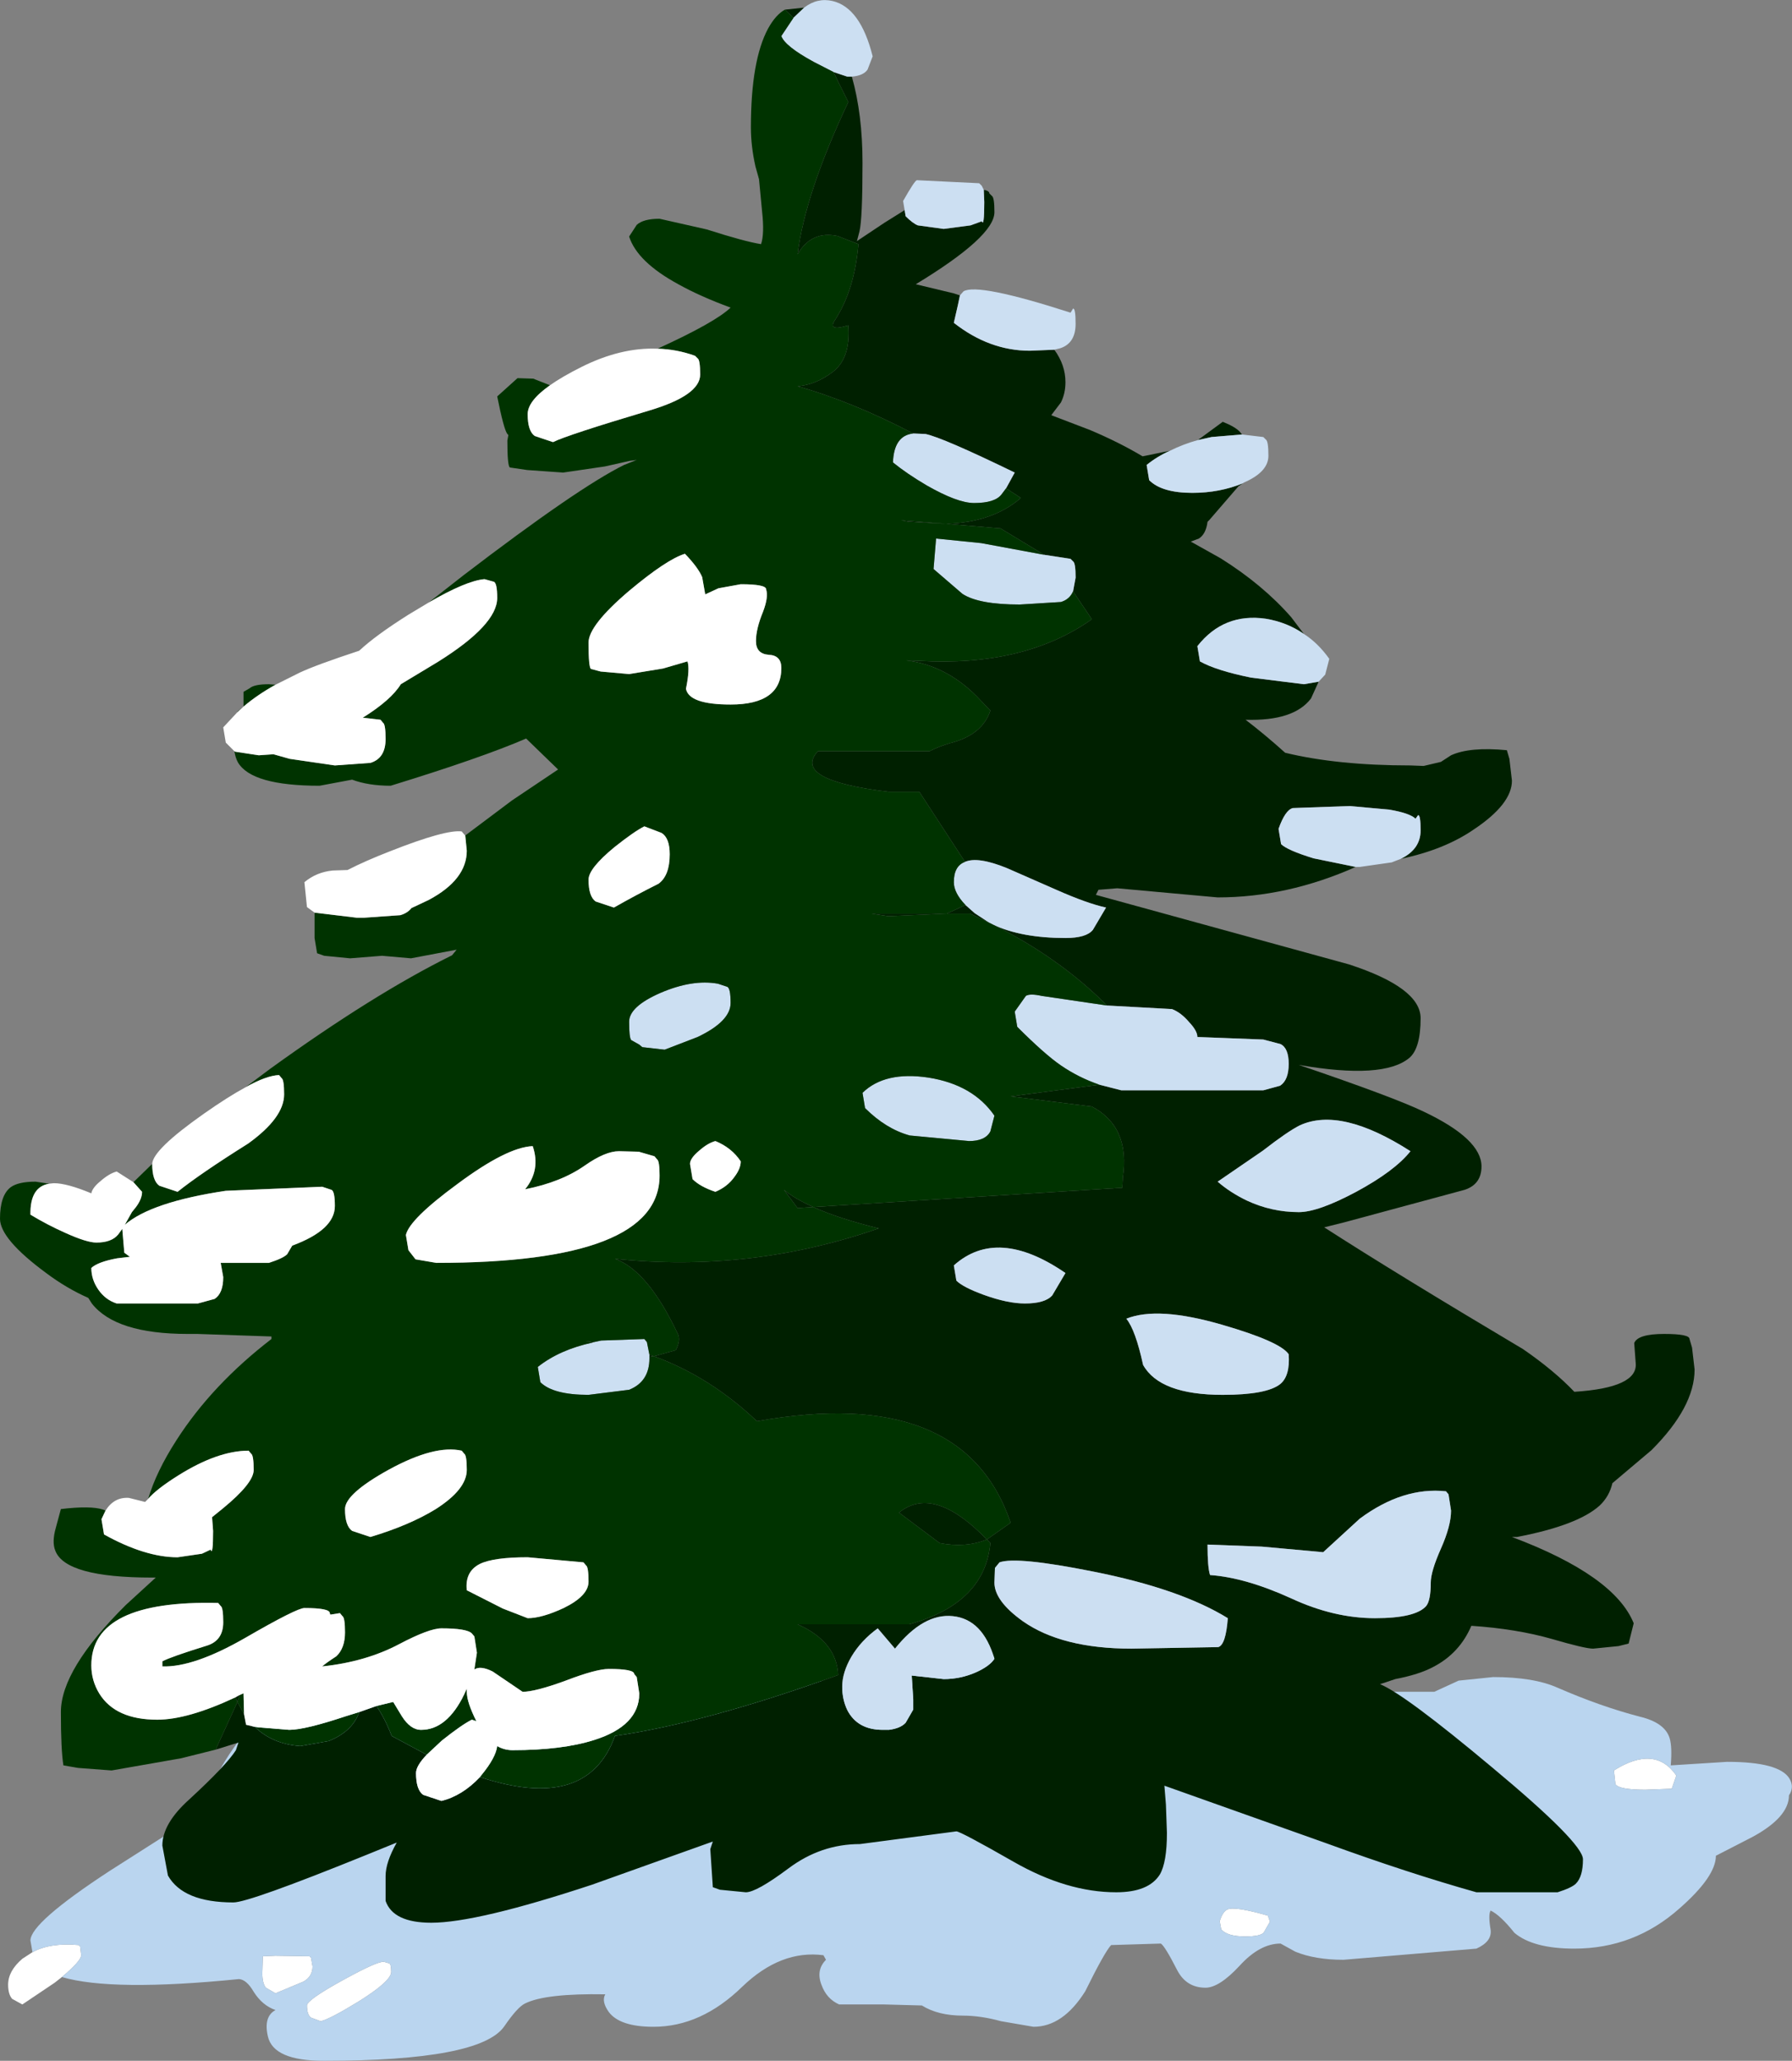
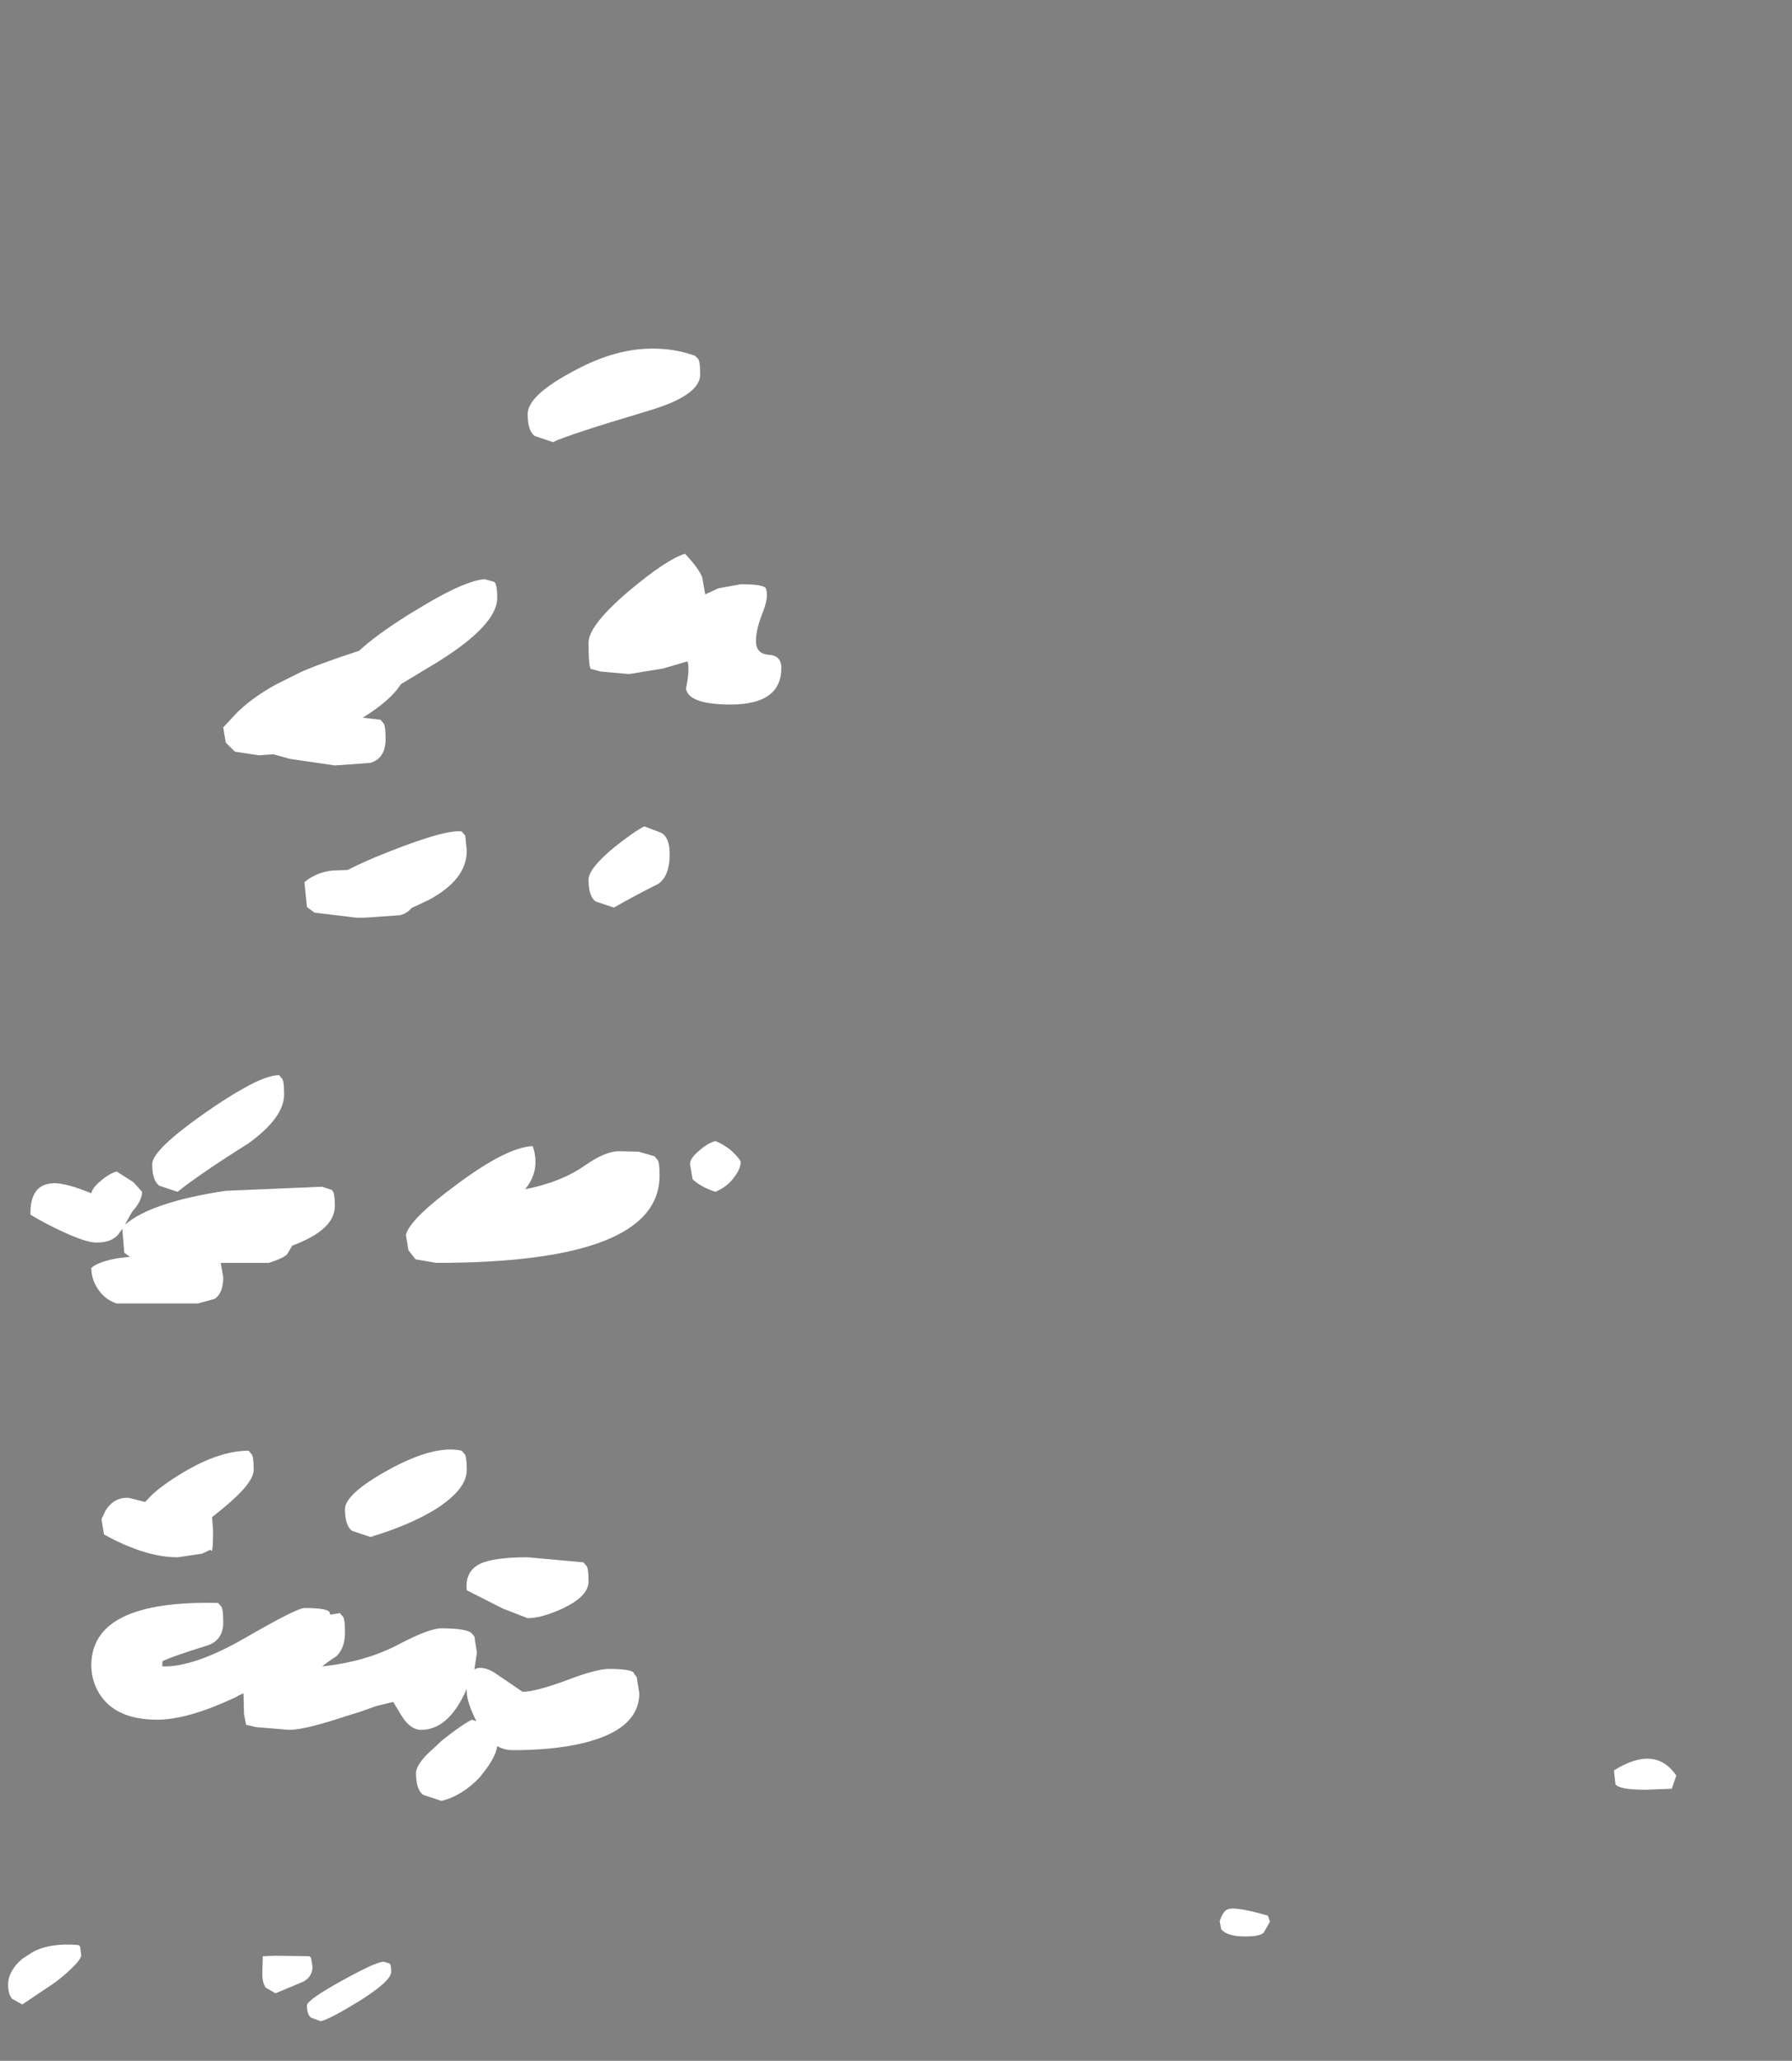
<svg xmlns="http://www.w3.org/2000/svg" height="203.0px" width="176.6px">
  <rect width="100%" height="100%" fill="#808080" stroke="none" />
  <g transform="matrix(1.0, 0.0, 0.0, 1.0, 0.0, 0.0)">
    <path d="M6.1 194.75 L5.4 195.3 2.2 197.45 1.2 196.9 Q0.8 196.45 0.8 195.5 0.8 194.15 2.2 192.95 L3.2 192.3 Q4.95 191.35 7.75 191.6 L7.9 191.75 8.0 192.6 Q8.0 193.15 6.1 194.75 M162.15 176.3 Q159.55 176.3 159.2 175.75 L159.05 174.4 Q163.1 171.85 165.2 174.9 L164.75 176.2 162.15 176.3 M27.15 192.65 L30.5 192.7 30.65 192.85 30.8 193.7 Q30.8 194.7 29.9 195.2 L27.15 196.35 26.2 195.8 Q25.85 195.35 25.85 194.4 L25.9 192.7 27.15 192.65 M38.35 193.4 Q38.55 193.45 38.55 194.25 38.55 195.15 35.35 197.15 32.5 198.9 31.6 199.1 L30.65 198.75 Q30.25 198.45 30.25 197.55 30.25 197.0 33.8 195.05 37.25 193.15 37.85 193.25 L38.35 193.4 M120.2 189.25 Q120.5 188.3 120.95 188.1 121.65 187.75 124.95 188.7 L125.15 189.3 124.55 190.35 Q124.25 190.75 122.7 190.75 120.95 190.75 120.35 190.05 L120.2 189.25" fill="#ffffff" fill-rule="evenodd" stroke="none" />
-     <path d="M3.2 192.3 L3.0 191.15 Q3.0 189.4 10.8 184.3 L19.9 178.5 Q20.9 175.15 23.15 172.0 27.65 165.8 35.5 165.8 L45.2 167.2 65.75 167.2 70.75 166.0 79.05 165.2 82.3 165.8 85.5 166.35 Q87.0 166.35 89.35 164.75 L92.15 163.0 Q107.6 163.0 109.25 164.1 110.95 165.2 118.25 165.2 119.65 165.2 120.25 164.7 121.4 164.65 127.45 166.65 L141.35 166.65 143.75 165.55 147.15 165.2 Q151.15 165.2 153.5 166.25 157.75 168.1 161.6 169.1 164.1 169.7 164.55 171.25 164.8 172.1 164.65 173.9 L170.2 173.55 Q175.35 173.55 176.35 175.2 176.85 176.05 176.3 176.85 176.3 179.0 172.7 180.95 L169.1 182.8 Q169.1 184.85 165.5 188.0 161.05 191.95 155.15 191.95 151.1 191.95 149.25 190.4 147.85 188.65 146.9 188.2 146.65 188.6 146.9 190.1 147.05 191.25 145.5 191.95 L132.4 193.05 Q129.6 193.05 127.65 192.25 L126.2 191.45 Q124.15 191.45 122.15 193.65 120.15 195.8 118.8 195.8 116.9 195.8 116.0 194.05 114.8 191.7 114.4 191.45 L109.5 191.6 Q108.85 192.3 106.95 196.15 104.75 199.65 101.85 199.65 L98.65 199.1 Q96.65 198.55 94.9 198.55 92.45 198.55 90.85 197.55 L87.15 197.45 82.7 197.45 Q81.45 196.9 80.95 195.5 80.4 194.05 81.4 193.05 L81.15 192.6 Q76.95 192.05 73.15 195.7 69.1 199.65 64.4 199.65 61.1 199.65 60.0 198.2 59.25 197.15 59.65 196.45 53.75 196.35 51.75 197.35 51.0 197.7 49.7 199.6 47.35 203.0 31.9 203.0 26.95 203.0 26.4 200.6 25.95 198.65 27.15 198.0 25.85 197.55 25.0 196.2 24.3 195.0 23.55 194.95 11.05 196.2 6.1 194.75 8.0 193.15 8.0 192.6 L7.9 191.75 7.75 191.6 Q4.95 191.35 3.2 192.3 M120.2 189.25 L120.35 190.05 Q120.95 190.75 122.7 190.75 124.25 190.75 124.55 190.35 L125.15 189.3 124.95 188.7 Q121.65 187.75 120.95 188.1 120.5 188.3 120.2 189.25 M38.35 193.4 L37.85 193.25 Q37.25 193.15 33.8 195.05 30.25 197.0 30.25 197.55 30.25 198.45 30.65 198.75 L31.6 199.1 Q32.5 198.9 35.35 197.15 38.55 195.15 38.55 194.25 38.55 193.45 38.35 193.4 M27.15 192.65 L25.9 192.7 25.85 194.4 Q25.85 195.35 26.2 195.8 L27.15 196.35 29.9 195.2 Q30.8 194.7 30.8 193.7 L30.65 192.85 30.5 192.7 27.15 192.65 M162.15 176.3 L164.75 176.2 165.2 174.9 Q163.1 171.85 159.05 174.4 L159.2 175.75 Q159.55 176.3 162.15 176.3" fill="#bad5ef" fill-rule="evenodd" stroke="none" />
-     <path d="M133.6 85.4 Q126.85 88.4 120.0 88.4 L110.1 87.5 108.25 87.65 108.0 88.15 132.95 95.0 Q140.0 97.3 140.0 100.3 140.0 103.25 138.9 104.2 136.35 106.35 128.0 104.9 137.4 108.1 140.3 109.5 146.0 112.2 146.0 114.9 146.0 116.65 144.35 117.2 L132.5 120.4 130.5 120.9 Q137.65 125.5 150.1 132.9 153.15 135.0 155.15 137.1 161.4 136.7 161.2 134.3 L161.05 132.3 Q161.4 131.4 164.0 131.4 166.5 131.4 166.5 131.9 L166.75 132.75 167.0 134.9 Q167.0 138.6 162.75 142.85 L158.9 146.1 Q158.6 147.4 157.65 148.3 155.5 150.25 149.5 151.4 L149.0 151.4 Q159.1 155.2 161.0 159.9 L160.5 161.9 159.5 162.15 157.0 162.4 Q156.2 162.4 152.95 161.45 149.45 160.45 145.0 160.15 143.85 162.85 141.25 164.2 139.85 164.95 137.5 165.4 L136.0 165.9 Q138.45 166.9 147.05 174.1 156.0 181.55 156.0 183.15 156.0 184.85 155.3 185.55 154.9 185.95 153.5 186.4 L145.5 186.4 Q138.75 184.5 130.65 181.55 L114.75 175.9 114.9 177.75 115.0 180.55 Q115.0 183.45 114.3 184.65 113.2 186.4 110.0 186.4 105.15 186.4 99.9 183.4 94.65 180.4 94.25 180.4 L84.75 181.65 Q80.9 181.65 77.7 184.05 74.55 186.4 73.5 186.4 L70.95 186.15 70.25 185.9 70.0 182.15 70.25 181.4 58.35 185.65 Q47.0 189.4 42.5 189.4 38.75 189.4 38.0 187.25 L38.0 184.8 Q38.0 183.45 39.1 181.5 L36.15 182.7 Q24.55 187.4 23.0 187.4 18.05 187.4 16.55 184.75 L16.0 181.8 Q16.0 179.65 18.6 177.3 22.3 173.9 23.25 172.4 L23.5 171.65 21.25 172.35 23.4 167.65 24.05 168.85 24.25 169.9 25.1 170.1 Q26.85 171.8 29.6 172.0 L32.4 171.5 Q34.75 170.55 35.4 168.65 L37.1 168.05 Q37.95 169.3 38.6 171.0 L42.05 172.85 Q41.0 173.95 41.0 174.65 41.0 176.3 41.7 176.8 L43.5 177.4 Q45.55 176.9 47.3 175.05 57.9 178.55 60.6 171.0 69.6 169.7 82.6 165.0 82.45 161.7 78.6 160.0 L89.6 160.0 Q97.05 157.95 97.6 152.0 L97.25 151.65 99.6 150.0 Q94.95 136.35 74.6 140.0 69.95 135.6 64.45 133.6 L66.6 133.0 Q67.1 132.0 66.8 131.4 63.85 125.15 60.6 124.0 73.95 125.4 86.6 121.0 82.7 120.05 80.15 118.9 L110.6 117.0 110.65 116.0 Q111.4 111.0 107.6 109.0 L99.6 108.0 108.35 106.85 110.5 107.4 124.5 107.4 126.15 106.95 Q127.0 106.4 127.0 104.8 127.0 103.25 126.2 102.85 L124.5 102.4 118.0 102.15 Q118.0 101.55 117.2 100.7 116.4 99.75 115.5 99.4 L109.1 99.05 Q104.4 94.35 97.9 91.1 100.7 92.4 105.0 92.4 107.05 92.4 107.7 91.6 L109.0 89.4 Q107.15 89.0 104.1 87.65 L99.2 85.5 Q96.35 84.35 95.1 84.9 L90.6 78.0 87.6 78.0 Q78.0 76.85 80.6 74.0 L91.6 74.0 Q92.6 73.5 93.65 73.2 96.8 72.4 97.6 70.0 L96.65 69.0 Q93.45 65.55 89.3 65.05 L90.6 65.1 Q100.95 65.7 107.6 61.0 L105.75 58.25 106.0 56.9 Q106.0 55.45 105.75 55.3 L105.5 55.05 102.9 54.65 98.6 52.05 93.25 51.6 Q97.85 51.45 100.6 49.05 L99.15 48.1 100.0 46.55 Q92.9 43.1 91.2 42.75 L90.0 42.7 Q83.95 39.55 78.6 38.05 80.4 37.9 82.05 36.65 83.85 35.3 83.6 32.05 81.5 32.7 82.3 31.5 84.2 28.6 84.6 24.05 L82.55 23.25 Q79.95 22.7 78.6 25.05 79.35 19.05 83.6 10.05 L82.6 8.05 82.15 7.1 83.5 7.55 83.95 7.55 Q85.0 11.25 85.0 16.05 85.0 21.55 84.7 22.8 L84.45 23.75 87.15 21.95 89.15 20.7 89.25 21.3 Q89.95 22.0 90.45 22.2 L93.0 22.55 95.65 22.2 96.75 21.8 Q97.0 22.4 97.0 19.9 L96.95 18.7 Q97.5 18.8 97.5 19.05 L97.75 19.3 Q98.0 19.45 98.0 20.9 98.0 23.3 90.25 28.0 L94.0 28.9 94.6 29.1 94.4 30.05 94.0 31.8 Q97.5 34.55 101.5 34.55 L103.9 34.45 Q105.0 35.95 105.0 37.65 105.0 38.75 104.55 39.65 L103.6 40.9 107.4 42.35 Q110.25 43.55 112.6 44.95 L115.3 44.4 Q114.05 44.95 113.0 45.8 L113.25 47.3 Q114.5 48.55 117.5 48.55 120.2 48.55 122.5 47.6 L122.05 47.9 119.2 51.2 119.0 51.4 Q118.85 52.6 118.15 53.05 L117.35 53.35 120.3 55.0 Q124.45 57.6 127.25 60.8 L128.5 62.45 Q126.85 61.3 124.75 60.95 120.6 60.35 118.0 63.65 L118.25 65.15 Q119.85 66.05 123.3 66.75 L128.5 67.4 129.95 67.15 129.2 68.8 Q127.5 71.05 122.75 70.9 124.65 72.35 126.65 74.15 131.8 75.4 139.0 75.4 L140.3 75.45 142.0 75.05 143.0 74.4 Q144.85 73.55 148.5 73.9 L148.75 74.75 149.0 76.9 Q149.0 79.2 145.25 81.7 142.35 83.7 138.05 84.6 140.0 83.65 140.0 81.8 140.0 80.25 139.75 80.3 L139.5 80.65 Q138.95 80.1 136.9 79.75 L133.0 79.4 127.4 79.6 Q126.65 79.8 126.0 81.65 L126.25 83.15 Q126.85 83.75 129.45 84.55 L133.6 85.4 M77.35 0.95 L79.25 0.75 78.2 1.75 77.35 0.95 M118.05 43.35 L120.5 41.55 Q121.75 42.05 122.2 42.55 L122.4 42.8 119.4 43.05 118.05 43.35 M93.25 51.6 L89.55 51.4 88.8 51.25 93.25 51.6 M97.5 90.9 L95.6 90.0 93.3 90.0 87.55 90.25 85.9 90.0 93.3 90.0 95.15 89.15 96.05 89.95 97.5 90.9 M80.15 118.9 L78.6 119.0 77.25 117.2 Q78.35 118.1 80.15 118.9 M58.55 132.2 L58.4 132.25 57.7 132.1 58.55 132.2 M64.0 133.65 L64.0 133.45 64.45 133.6 64.0 133.65 M23.55 167.0 L23.6 167.0 23.4 167.65 23.2 167.2 23.55 167.0 M142.75 147.2 L142.5 146.9 Q138.25 146.45 134.0 149.6 L130.4 152.9 124.35 152.35 119.0 152.15 Q119.0 154.4 119.25 155.15 122.75 155.4 127.25 157.45 131.45 159.4 135.5 159.4 139.5 159.4 140.55 158.2 141.0 157.65 141.0 155.9 141.0 154.8 142.0 152.55 143.0 150.3 143.0 148.8 L142.75 147.2 M126.15 136.35 Q127.15 135.55 127.0 133.4 126.15 132.15 120.45 130.5 114.1 128.65 111.0 129.9 111.9 131.0 112.65 134.45 114.3 137.4 120.5 137.4 124.8 137.4 126.15 136.35 M122.85 118.25 Q125.3 119.4 128.0 119.4 129.9 119.4 133.65 117.4 137.45 115.35 139.0 113.4 132.15 109.0 128.1 110.85 126.9 111.45 124.45 113.35 L120.0 116.4 Q121.2 117.45 122.85 118.25 M120.05 162.25 Q120.8 162.05 121.0 159.4 116.3 156.5 107.7 154.8 100.2 153.3 98.5 153.9 L98.05 154.45 98.0 155.9 Q98.0 157.7 100.8 159.7 104.65 162.4 111.5 162.4 L120.05 162.25 M94.0 124.65 L94.25 126.15 Q94.9 126.8 96.95 127.55 99.3 128.4 101.0 128.4 103.0 128.4 103.7 127.6 L105.0 125.4 Q98.3 120.8 94.0 124.65 M97.25 151.65 Q95.15 152.5 92.6 152.0 L88.6 149.0 Q91.8 146.4 96.6 151.0 L97.25 151.65 M83.9 163.2 Q83.0 164.75 83.0 166.15 83.0 167.4 83.5 168.45 84.5 170.4 87.0 170.4 L87.45 170.4 87.5 170.4 87.6 170.4 Q88.75 170.25 89.25 169.7 L90.0 168.4 90.0 167.55 90.0 167.4 89.85 165.05 93.0 165.4 Q94.7 165.4 96.25 164.7 97.55 164.1 98.0 163.4 96.85 159.5 93.9 159.2 91.0 158.9 88.2 162.4 L86.5 160.4 Q84.85 161.6 83.9 163.2" fill="#002000" fill-rule="evenodd" stroke="none" />
-     <path d="M79.25 0.75 Q80.55 -0.25 82.05 0.1 84.8 0.75 86.0 5.55 L85.5 6.85 Q85.1 7.45 83.95 7.55 L83.5 7.55 82.15 7.1 80.2 6.1 Q77.35 4.55 77.0 3.55 L78.2 1.75 79.25 0.75 M89.15 20.7 L89.0 19.8 Q90.1 17.85 90.35 17.75 L96.5 18.05 96.75 18.3 96.95 18.7 97.0 19.9 Q97.0 22.4 96.75 21.8 L95.65 22.2 93.0 22.55 90.45 22.2 Q89.95 22.0 89.25 21.3 L89.15 20.7 M94.6 29.1 L94.95 28.7 Q96.35 27.85 105.5 30.8 L105.75 30.4 Q106.0 30.35 106.0 31.9 106.0 33.8 104.5 34.3 L103.9 34.45 101.5 34.55 Q97.5 34.55 94.0 31.8 L94.4 30.05 94.6 29.1 M115.3 44.4 Q116.6 43.75 118.05 43.35 L119.4 43.05 122.4 42.8 124.5 43.05 124.75 43.3 Q125.0 43.45 125.0 44.9 125.0 46.5 122.55 47.55 L122.5 47.6 Q120.2 48.55 117.5 48.55 114.5 48.55 113.25 47.3 L113.0 45.8 Q114.05 44.95 115.3 44.4 M128.5 62.45 Q129.9 63.35 131.0 64.9 L130.6 66.45 129.95 67.15 128.5 67.4 123.3 66.75 Q119.85 66.05 118.25 65.15 L118.0 63.65 Q120.6 60.35 124.75 60.95 126.85 61.3 128.5 62.45 M138.05 84.6 L137.15 84.95 134.0 85.4 133.6 85.4 129.45 84.55 Q126.85 83.75 126.25 83.15 L126.0 81.65 Q126.65 79.8 127.4 79.6 L133.0 79.4 136.9 79.75 Q138.95 80.1 139.5 80.65 L139.75 80.3 Q140.0 80.25 140.0 81.8 140.0 83.65 138.05 84.6 M90.0 42.7 L91.2 42.75 Q92.9 43.1 100.0 46.55 L99.15 48.1 98.7 48.7 Q98.05 49.55 96.0 49.55 94.35 49.55 91.3 47.8 89.35 46.65 88.0 45.55 88.1 42.9 90.0 42.7 M102.9 54.65 L105.5 55.05 105.75 55.3 Q106.0 55.45 106.0 56.9 L105.75 58.25 Q105.4 59.05 104.55 59.3 L100.5 59.55 Q96.45 59.55 94.85 58.5 L92.0 56.05 92.25 53.05 96.7 53.5 102.9 54.65 M95.1 84.9 Q96.35 84.35 99.2 85.5 L104.1 87.65 Q107.15 89.0 109.0 89.4 L107.7 91.6 Q107.05 92.4 105.0 92.4 100.7 92.4 97.9 91.1 L97.5 90.9 96.05 89.95 95.15 89.15 Q94.0 87.95 94.0 86.9 94.0 85.3 95.1 84.9 M109.1 99.05 L115.5 99.4 Q116.4 99.75 117.2 100.7 118.0 101.55 118.0 102.15 L124.5 102.4 126.2 102.85 Q127.0 103.25 127.0 104.8 127.0 106.4 126.15 106.95 L124.5 107.4 110.5 107.4 108.35 106.85 Q106.3 106.15 104.55 104.95 102.95 103.85 100.25 101.15 L100.0 99.65 101.1 98.1 Q101.5 97.85 102.65 98.1 L109.1 99.05 M70.75 96.9 L71.65 97.2 Q72.0 97.3 72.0 98.8 72.0 100.6 68.75 102.15 L65.5 103.4 63.3 103.15 63.0 102.9 62.2 102.45 Q62.0 102.2 62.0 100.65 62.0 99.15 65.1 97.8 68.25 96.45 70.75 96.9 M58.4 132.25 L58.55 132.2 59.25 132.05 63.5 131.9 63.75 132.2 64.0 133.45 64.0 133.65 64.0 133.8 Q64.0 136.1 62.0 136.9 L58.0 137.4 Q54.5 137.4 53.25 136.15 L53.0 134.65 Q55.15 132.95 58.4 132.25 M122.85 118.25 Q121.2 117.45 120.0 116.4 L124.45 113.35 Q126.9 111.45 128.1 110.85 132.15 109.0 139.0 113.4 137.45 115.35 133.65 117.4 129.9 119.4 128.0 119.4 125.3 119.4 122.85 118.25 M126.15 136.35 Q124.8 137.4 120.5 137.4 114.3 137.4 112.65 134.45 111.9 131.0 111.0 129.9 114.1 128.65 120.45 130.5 126.15 132.15 127.0 133.4 127.15 135.55 126.15 136.35 M142.75 147.2 L143.0 148.8 Q143.0 150.3 142.0 152.55 141.0 154.8 141.0 155.9 141.0 157.65 140.55 158.2 139.5 159.4 135.5 159.4 131.45 159.4 127.25 157.45 122.75 155.4 119.25 155.15 119.0 154.4 119.0 152.15 L124.35 152.35 130.4 152.9 134.0 149.6 Q138.25 146.45 142.5 146.9 L142.75 147.2 M98.0 109.9 L97.6 111.45 Q97.1 112.4 95.5 112.4 L89.65 111.85 Q87.3 111.2 85.25 109.15 L85.0 107.65 Q87.2 105.5 91.5 106.15 95.9 106.85 98.0 109.9 M94.0 124.65 Q98.3 120.8 105.0 125.4 L103.7 127.6 Q103.0 128.4 101.0 128.4 99.3 128.4 96.95 127.55 94.9 126.8 94.25 126.15 L94.0 124.65 M120.05 162.25 L111.5 162.4 Q104.65 162.4 100.8 159.7 98.0 157.7 98.0 155.9 L98.05 154.45 98.5 153.9 Q100.2 153.3 107.7 154.8 116.3 156.5 121.0 159.4 120.8 162.05 120.05 162.25 M83.9 163.2 Q84.85 161.6 86.5 160.4 L88.2 162.4 Q91.0 158.9 93.9 159.2 96.85 159.5 98.0 163.4 97.55 164.1 96.25 164.7 94.7 165.4 93.0 165.4 L89.85 165.05 90.0 167.4 90.0 167.55 90.0 168.4 89.25 169.7 Q88.75 170.25 87.6 170.4 L87.5 170.4 87.45 170.4 87.0 170.4 Q84.5 170.4 83.5 168.45 83.0 167.4 83.0 166.15 83.0 164.75 83.9 163.2" fill="#ccdff2" fill-rule="evenodd" stroke="none" />
-     <path d="M21.25 172.35 L17.85 173.2 11.0 174.4 7.7 174.15 6.25 173.9 Q6.0 172.4 6.0 168.65 6.0 164.45 12.4 158.1 L15.35 155.4 15.0 155.4 Q6.45 155.4 5.45 152.75 5.1 151.9 5.5 150.5 L6.0 148.65 Q8.95 148.3 10.15 148.7 L10.4 148.8 10.0 149.65 10.25 151.15 Q14.3 153.4 17.5 153.4 L19.9 153.05 20.75 152.65 Q21.0 153.3 21.0 150.8 L20.9 149.45 21.95 148.6 Q25.0 146.1 25.0 144.8 25.0 143.35 24.75 143.2 L24.5 142.9 Q21.45 142.9 17.55 145.35 15.4 146.7 14.6 147.65 15.4 144.95 17.4 141.85 20.9 136.4 26.75 131.9 L26.75 131.65 19.45 131.4 18.5 131.4 Q11.4 131.4 9.05 128.4 L8.7 127.85 Q6.55 126.9 4.55 125.4 0.0 122.05 0.0 120.05 0.0 117.75 1.05 116.95 1.8 116.4 3.5 116.4 L4.85 116.6 Q2.95 116.9 3.0 119.65 4.65 120.65 6.45 121.45 8.55 122.4 9.5 122.4 11.0 122.4 11.65 121.6 L12.05 121.05 12.25 123.4 12.8 123.8 11.55 123.95 Q9.65 124.3 9.0 124.9 9.0 126.05 9.7 127.05 10.4 128.05 11.5 128.4 L19.5 128.4 21.15 127.95 Q22.0 127.4 22.0 125.8 L21.75 124.4 26.5 124.4 Q27.9 123.95 28.3 123.55 L28.8 122.7 Q33.0 121.15 33.0 118.8 33.0 117.3 32.65 117.2 L31.75 116.9 22.25 117.3 Q14.9 118.4 12.3 120.65 L13.0 119.4 13.4 118.9 Q14.0 118.1 14.0 117.4 L13.15 116.45 15.0 114.65 Q15.0 116.3 15.7 116.8 L17.5 117.4 Q19.75 115.6 24.45 112.65 28.0 110.1 28.0 107.8 28.0 106.35 27.75 106.2 L27.5 105.9 Q26.25 105.95 24.2 107.1 L26.6 105.3 Q36.85 97.9 44.55 94.1 L45.0 93.55 40.5 94.4 37.65 94.15 34.5 94.4 31.95 94.15 31.25 93.9 31.0 92.4 31.0 89.9 35.15 90.4 35.9 90.4 39.45 90.15 Q40.15 89.95 40.55 89.45 L42.25 88.65 Q46.0 86.65 46.0 83.8 L45.85 82.3 50.45 78.85 55.0 75.8 51.85 72.75 Q47.45 74.65 38.5 77.4 36.3 77.4 34.7 76.8 L31.5 77.4 Q24.8 77.4 23.45 75.1 23.2 74.65 23.1 74.0 L23.2 74.05 25.5 74.4 26.95 74.3 28.55 74.75 33.0 75.4 36.5 75.15 Q38.0 74.7 38.0 72.8 38.0 71.35 37.75 71.2 L37.5 70.9 35.75 70.7 Q38.55 68.95 39.5 67.4 L43.15 65.2 Q49.0 61.55 49.0 58.9 49.0 57.4 48.65 57.3 L47.75 57.05 Q45.95 57.2 42.25 59.35 L45.7 56.65 Q56.95 48.05 61.5 45.8 L62.75 45.3 62.45 45.35 62.05 45.4 59.6 45.95 55.5 46.55 51.95 46.3 50.25 46.05 Q50.0 45.9 50.0 43.4 L50.1 42.85 50.0 42.75 Q49.65 42.3 49.0 39.05 L51.0 37.25 52.55 37.3 54.2 37.95 Q52.0 39.5 52.0 40.8 52.0 42.45 52.7 42.95 L54.5 43.55 Q55.9 42.85 63.95 40.45 69.0 38.95 69.0 36.9 69.0 35.45 68.75 35.3 L68.5 35.05 Q66.7 34.4 64.8 34.35 70.5 31.75 72.0 30.3 69.0 29.2 66.85 28.0 62.8 25.8 62.0 23.3 L62.75 22.15 Q63.4 21.55 65.0 21.55 L69.65 22.6 Q73.4 23.8 75.0 24.05 75.35 23.05 75.1 20.8 L74.8 17.65 74.45 16.4 Q74.0 14.4 74.0 12.55 74.0 5.95 75.7 2.8 76.45 1.45 77.35 0.95 L78.2 1.75 77.0 3.55 Q77.35 4.55 80.2 6.1 L82.15 7.1 82.6 8.05 83.6 10.05 Q79.35 19.05 78.6 25.05 79.95 22.7 82.55 23.25 L84.6 24.05 Q84.2 28.6 82.3 31.5 81.5 32.7 83.6 32.05 83.85 35.3 82.05 36.65 80.4 37.9 78.6 38.05 83.95 39.55 90.0 42.7 88.1 42.9 88.0 45.55 89.35 46.65 91.3 47.8 94.35 49.55 96.0 49.55 98.05 49.55 98.7 48.7 L99.15 48.1 100.6 49.05 Q97.85 51.45 93.25 51.6 L98.6 52.05 102.9 54.65 96.7 53.5 92.25 53.05 92.0 56.05 94.85 58.5 Q96.45 59.55 100.5 59.55 L104.55 59.3 Q105.4 59.05 105.75 58.25 L107.6 61.0 Q100.95 65.7 90.6 65.1 L89.3 65.05 Q93.45 65.55 96.65 69.0 L97.6 70.0 Q96.8 72.4 93.65 73.2 92.6 73.5 91.6 74.0 L80.6 74.0 Q78.0 76.85 87.6 78.0 L90.6 78.0 95.1 84.9 Q94.0 85.3 94.0 86.9 94.0 87.95 95.15 89.15 L93.3 90.0 85.9 90.0 87.55 90.25 93.3 90.0 95.6 90.0 97.5 90.9 97.9 91.1 Q104.4 94.35 109.1 99.05 L102.65 98.1 Q101.5 97.85 101.1 98.1 L100.0 99.65 100.25 101.15 Q102.95 103.85 104.55 104.95 106.3 106.15 108.35 106.85 L99.6 108.0 107.6 109.0 Q111.4 111.0 110.65 116.0 L110.6 117.0 80.15 118.9 Q82.7 120.05 86.6 121.0 73.95 125.4 60.6 124.0 63.85 125.15 66.8 131.4 67.1 132.0 66.6 133.0 L64.45 133.6 Q69.95 135.6 74.6 140.0 94.95 136.35 99.6 150.0 L97.25 151.65 97.6 152.0 Q97.05 157.95 89.6 160.0 L78.6 160.0 Q82.45 161.7 82.6 165.0 69.6 169.7 60.6 171.0 57.9 178.55 47.3 175.05 L47.45 174.85 Q48.85 173.15 49.0 172.0 49.7 172.4 50.5 172.4 55.4 172.4 58.55 171.4 63.0 170.0 63.0 166.8 L62.75 165.2 62.5 164.9 Q62.5 164.4 60.0 164.4 58.75 164.4 55.75 165.55 52.75 166.65 51.5 166.65 L48.55 164.65 Q47.35 164.05 46.75 164.45 L47.0 162.8 46.75 161.2 46.5 160.9 Q46.0 160.4 43.5 160.4 42.3 160.4 39.35 161.95 36.05 163.7 31.75 164.15 32.15 163.8 33.15 163.15 34.0 162.35 34.0 160.8 34.0 159.35 33.75 159.2 L33.5 158.9 32.55 159.05 32.5 158.9 Q32.5 158.4 30.0 158.4 29.25 158.4 24.15 161.35 19.1 164.25 16.0 164.15 L16.0 163.65 Q16.85 163.2 20.4 162.1 22.0 161.6 22.0 159.8 22.0 158.35 21.75 158.2 L21.5 157.9 Q9.0 157.6 9.0 164.05 9.0 165.55 9.8 166.85 11.4 169.4 15.5 169.4 18.5 169.4 23.2 167.2 L23.4 167.65 23.6 167.0 23.55 167.0 24.0 166.8 24.0 166.9 24.05 168.85 23.4 167.65 21.25 172.35 M23.4 70.15 L23.4 70.1 23.9 69.7 23.4 70.15 M24.0 69.6 L24.0 68.15 24.6 67.8 Q25.05 67.4 26.5 67.4 L27.15 67.45 Q25.35 68.45 24.0 69.6 M42.05 172.85 L38.6 171.0 Q37.95 169.3 37.1 168.05 L38.75 167.65 39.6 169.05 Q40.45 170.4 41.5 170.4 44.05 170.4 45.75 166.9 L46.0 166.35 46.0 166.65 Q46.0 167.65 46.95 169.55 L46.5 169.4 Q45.5 169.9 43.55 171.45 L42.05 172.85 M35.4 168.65 Q34.75 170.55 32.4 171.5 L29.6 172.0 Q26.85 171.8 25.1 170.1 L25.45 170.15 28.5 170.4 Q30.05 170.4 34.1 169.05 L35.4 168.65 M93.25 51.6 L88.8 51.25 89.55 51.4 93.25 51.6 M58.7 88.8 L60.5 89.4 Q62.7 88.15 64.9 87.05 66.0 86.25 66.0 84.15 66.0 82.55 65.2 82.05 L63.5 81.4 Q62.5 81.9 60.55 83.45 58.0 85.55 58.0 86.65 58.0 88.3 58.7 88.8 M75.2 60.25 Q75.75 58.8 75.5 58.05 75.5 57.55 73.0 57.55 L70.8 57.95 69.5 58.55 69.2 56.85 Q68.8 55.9 67.5 54.55 65.7 55.1 62.0 58.2 58.0 61.6 58.0 63.3 58.0 65.8 58.25 65.9 L59.2 66.15 62.0 66.4 65.35 65.85 67.75 65.15 Q68.0 65.9 67.6 67.85 67.9 69.4 72.0 69.4 77.0 69.4 77.0 65.8 77.0 64.55 75.75 64.5 74.5 64.4 74.5 63.15 74.5 61.95 75.2 60.25 M70.75 96.9 Q68.25 96.45 65.1 97.8 62.0 99.15 62.0 100.65 62.0 102.2 62.2 102.45 L63.0 102.9 63.3 103.15 65.5 103.4 68.75 102.15 Q72.0 100.6 72.0 98.8 72.0 97.3 71.65 97.2 L70.75 96.9 M68.25 116.15 Q69.0 116.9 70.5 117.4 71.7 116.9 72.4 115.9 73.0 115.1 73.0 114.4 72.1 113.05 70.5 112.4 69.75 112.6 68.9 113.35 68.0 114.1 68.0 114.65 L68.25 116.15 M64.75 114.2 L64.5 113.9 62.95 113.45 61.0 113.4 Q59.65 113.4 57.65 114.8 55.3 116.45 51.75 117.15 53.3 115.25 52.5 112.9 49.95 113.0 45.05 116.65 40.35 120.1 40.0 121.65 L40.25 123.15 40.95 124.05 43.0 124.4 Q65.0 124.4 65.0 115.8 65.0 114.35 64.75 114.2 M80.15 118.9 Q78.35 118.1 77.25 117.2 L78.6 119.0 80.15 118.9 M58.55 132.2 L57.7 132.1 58.4 132.25 Q55.15 132.95 53.0 134.65 L53.25 136.15 Q54.5 137.4 58.0 137.4 L62.0 136.9 Q64.0 136.1 64.0 133.8 L64.0 133.65 64.45 133.6 64.0 133.45 63.75 132.2 63.5 131.9 59.25 132.05 58.55 132.2 M45.75 143.2 L45.5 142.9 Q42.85 142.3 38.35 144.75 34.0 147.15 34.0 148.65 34.0 150.3 34.7 150.8 L36.5 151.4 Q40.35 150.25 42.95 148.65 46.0 146.7 46.0 144.8 46.0 143.35 45.75 143.2 M57.5 153.9 L52.0 153.4 Q48.65 153.4 47.3 154.05 45.8 154.8 46.0 156.65 L49.55 158.45 52.0 159.4 Q53.4 159.4 55.55 158.4 58.0 157.2 58.0 155.8 58.0 154.35 57.75 154.2 L57.5 153.9 M98.0 109.9 Q95.9 106.85 91.5 106.15 87.2 105.5 85.0 107.65 L85.25 109.15 Q87.3 111.2 89.65 111.85 L95.5 112.4 Q97.1 112.4 97.6 111.45 L98.0 109.9 M97.25 151.65 L96.6 151.0 Q91.8 146.4 88.6 149.0 L92.6 152.0 Q95.15 152.5 97.25 151.65" fill="#003300" fill-rule="evenodd" stroke="none" />
    <path d="M10.4 148.8 Q11.25 147.45 12.7 147.55 L14.3 147.95 14.6 147.65 Q15.4 146.7 17.55 145.35 21.45 142.9 24.5 142.9 L24.75 143.2 Q25.0 143.35 25.0 144.8 25.0 146.1 21.95 148.6 L20.9 149.45 21.0 150.8 Q21.0 153.3 20.75 152.65 L19.9 153.05 17.5 153.4 Q14.3 153.4 10.25 151.15 L10.0 149.65 10.4 148.8 M4.85 116.6 L5.3 116.55 Q6.6 116.55 9.0 117.55 9.1 117.0 9.9 116.35 10.75 115.6 11.5 115.4 L13.15 116.45 14.0 117.4 Q14.0 118.1 13.4 118.9 L13.0 119.4 12.3 120.65 Q14.9 118.4 22.25 117.3 L31.75 116.9 32.65 117.2 Q33.0 117.3 33.0 118.8 33.0 121.15 28.8 122.7 L28.3 123.55 Q27.9 123.95 26.5 124.4 L21.75 124.4 22.0 125.8 Q22.0 127.4 21.15 127.95 L19.5 128.4 11.5 128.4 Q10.4 128.05 9.7 127.05 9.0 126.05 9.0 124.9 9.65 124.3 11.55 123.95 L12.8 123.8 12.25 123.4 12.05 121.05 11.65 121.6 Q11.0 122.4 9.5 122.4 8.55 122.4 6.45 121.45 4.65 120.65 3.0 119.65 2.95 116.9 4.85 116.6 M15.0 114.65 Q15.05 113.25 20.1 109.7 22.45 108.05 24.2 107.1 26.25 105.95 27.5 105.9 L27.75 106.2 Q28.0 106.35 28.0 107.8 28.0 110.1 24.45 112.65 19.75 115.6 17.5 117.4 L15.7 116.8 Q15.0 116.3 15.0 114.65 M31.0 89.9 L30.25 89.35 30.0 86.9 Q31.2 85.9 32.8 85.75 L34.25 85.7 Q36.0 84.8 38.45 83.85 43.9 81.7 45.5 81.9 L45.75 82.2 45.85 82.3 46.0 83.8 Q46.0 86.65 42.25 88.65 L40.55 89.45 Q40.15 89.95 39.45 90.15 L35.9 90.4 35.15 90.4 31.0 89.9 M23.1 74.0 L22.25 73.15 22.0 71.65 23.4 70.15 23.9 69.7 24.0 69.6 Q25.35 68.45 27.15 67.45 L29.55 66.25 Q31.15 65.5 35.4 64.1 37.0 62.6 40.25 60.55 L42.25 59.35 Q45.95 57.2 47.75 57.05 L48.65 57.3 Q49.0 57.4 49.0 58.9 49.0 61.55 43.15 65.2 L39.5 67.4 Q38.55 68.95 35.75 70.7 L37.5 70.9 37.75 71.2 Q38.0 71.35 38.0 72.8 38.0 74.7 36.5 75.15 L33.0 75.4 28.55 74.75 26.95 74.3 25.5 74.4 23.2 74.05 23.1 74.0 M54.2 37.95 Q55.4 37.1 57.3 36.15 61.2 34.2 64.8 34.35 66.7 34.4 68.5 35.05 L68.75 35.3 Q69.0 35.45 69.0 36.9 69.0 38.95 63.95 40.45 55.9 42.85 54.5 43.55 L52.7 42.95 Q52.0 42.45 52.0 40.8 52.0 39.5 54.2 37.95 M47.3 175.05 Q45.55 176.9 43.5 177.4 L41.7 176.8 Q41.0 176.3 41.0 174.65 41.0 173.95 42.05 172.85 L43.55 171.45 Q45.5 169.9 46.5 169.4 L46.95 169.55 Q46.0 167.65 46.0 166.65 L46.0 166.35 45.75 166.9 Q44.05 170.4 41.5 170.4 40.45 170.4 39.6 169.05 L38.75 167.65 37.1 168.05 35.4 168.65 34.1 169.05 Q30.05 170.4 28.5 170.4 L25.45 170.15 25.1 170.1 24.25 169.9 24.05 168.85 24.0 166.9 24.0 166.8 23.55 167.0 23.2 167.2 Q18.5 169.4 15.5 169.4 11.4 169.4 9.8 166.85 9.0 165.55 9.0 164.05 9.0 157.6 21.5 157.9 L21.75 158.2 Q22.0 158.35 22.0 159.8 22.0 161.6 20.4 162.1 16.85 163.2 16.0 163.65 L16.0 164.15 Q19.1 164.25 24.15 161.35 29.25 158.4 30.0 158.4 32.5 158.4 32.5 158.9 L32.55 159.05 33.5 158.9 33.75 159.2 Q34.0 159.35 34.0 160.8 34.0 162.35 33.15 163.15 32.15 163.8 31.75 164.15 36.05 163.7 39.35 161.95 42.3 160.4 43.5 160.4 46.0 160.4 46.5 160.9 L46.75 161.2 47.0 162.8 46.75 164.45 Q47.35 164.05 48.55 164.65 L51.5 166.65 Q52.75 166.65 55.75 165.55 58.75 164.4 60.0 164.4 62.5 164.4 62.5 164.9 L62.75 165.2 63.0 166.8 Q63.0 170.0 58.55 171.4 55.4 172.4 50.5 172.4 49.7 172.4 49.0 172.0 48.85 173.15 47.45 174.85 L47.3 175.05 M75.2 60.25 Q74.5 61.95 74.5 63.15 74.5 64.4 75.75 64.5 77.0 64.55 77.0 65.8 77.0 69.4 72.0 69.4 67.9 69.4 67.6 67.85 68.0 65.9 67.75 65.15 L65.35 65.85 62.0 66.4 59.2 66.15 58.25 65.9 Q58.0 65.8 58.0 63.3 58.0 61.6 62.0 58.2 65.7 55.1 67.5 54.55 68.8 55.9 69.2 56.85 L69.5 58.55 70.8 57.95 73.0 57.55 Q75.5 57.55 75.5 58.05 75.75 58.8 75.2 60.25 M58.7 88.8 Q58.0 88.3 58.0 86.65 58.0 85.55 60.55 83.45 62.5 81.9 63.5 81.4 L65.2 82.05 Q66.0 82.55 66.0 84.15 66.0 86.25 64.9 87.05 62.7 88.15 60.5 89.4 L58.7 88.8 M64.75 114.2 Q65.0 114.35 65.0 115.8 65.0 124.4 43.0 124.4 L40.95 124.05 40.25 123.15 40.0 121.65 Q40.35 120.1 45.05 116.65 49.95 113.0 52.5 112.9 53.3 115.25 51.75 117.15 55.3 116.45 57.65 114.8 59.65 113.4 61.0 113.4 L62.95 113.45 64.5 113.9 64.75 114.2 M68.25 116.15 L68.0 114.65 Q68.0 114.1 68.9 113.35 69.75 112.6 70.5 112.4 72.1 113.05 73.0 114.4 73.0 115.1 72.4 115.9 71.7 116.9 70.5 117.4 69.0 116.9 68.25 116.15 M45.75 143.2 Q46.0 143.35 46.0 144.8 46.0 146.7 42.95 148.65 40.35 150.25 36.5 151.4 L34.7 150.8 Q34.0 150.3 34.0 148.65 34.0 147.15 38.35 144.75 42.85 142.3 45.5 142.9 L45.75 143.2 M57.5 153.9 L57.75 154.2 Q58.0 154.35 58.0 155.8 58.0 157.2 55.55 158.4 53.4 159.4 52.0 159.4 L49.55 158.45 46.0 156.65 Q45.8 154.8 47.3 154.05 48.65 153.4 52.0 153.4 L57.5 153.9" fill="#ffffff" fill-rule="evenodd" stroke="none" />
  </g>
</svg>